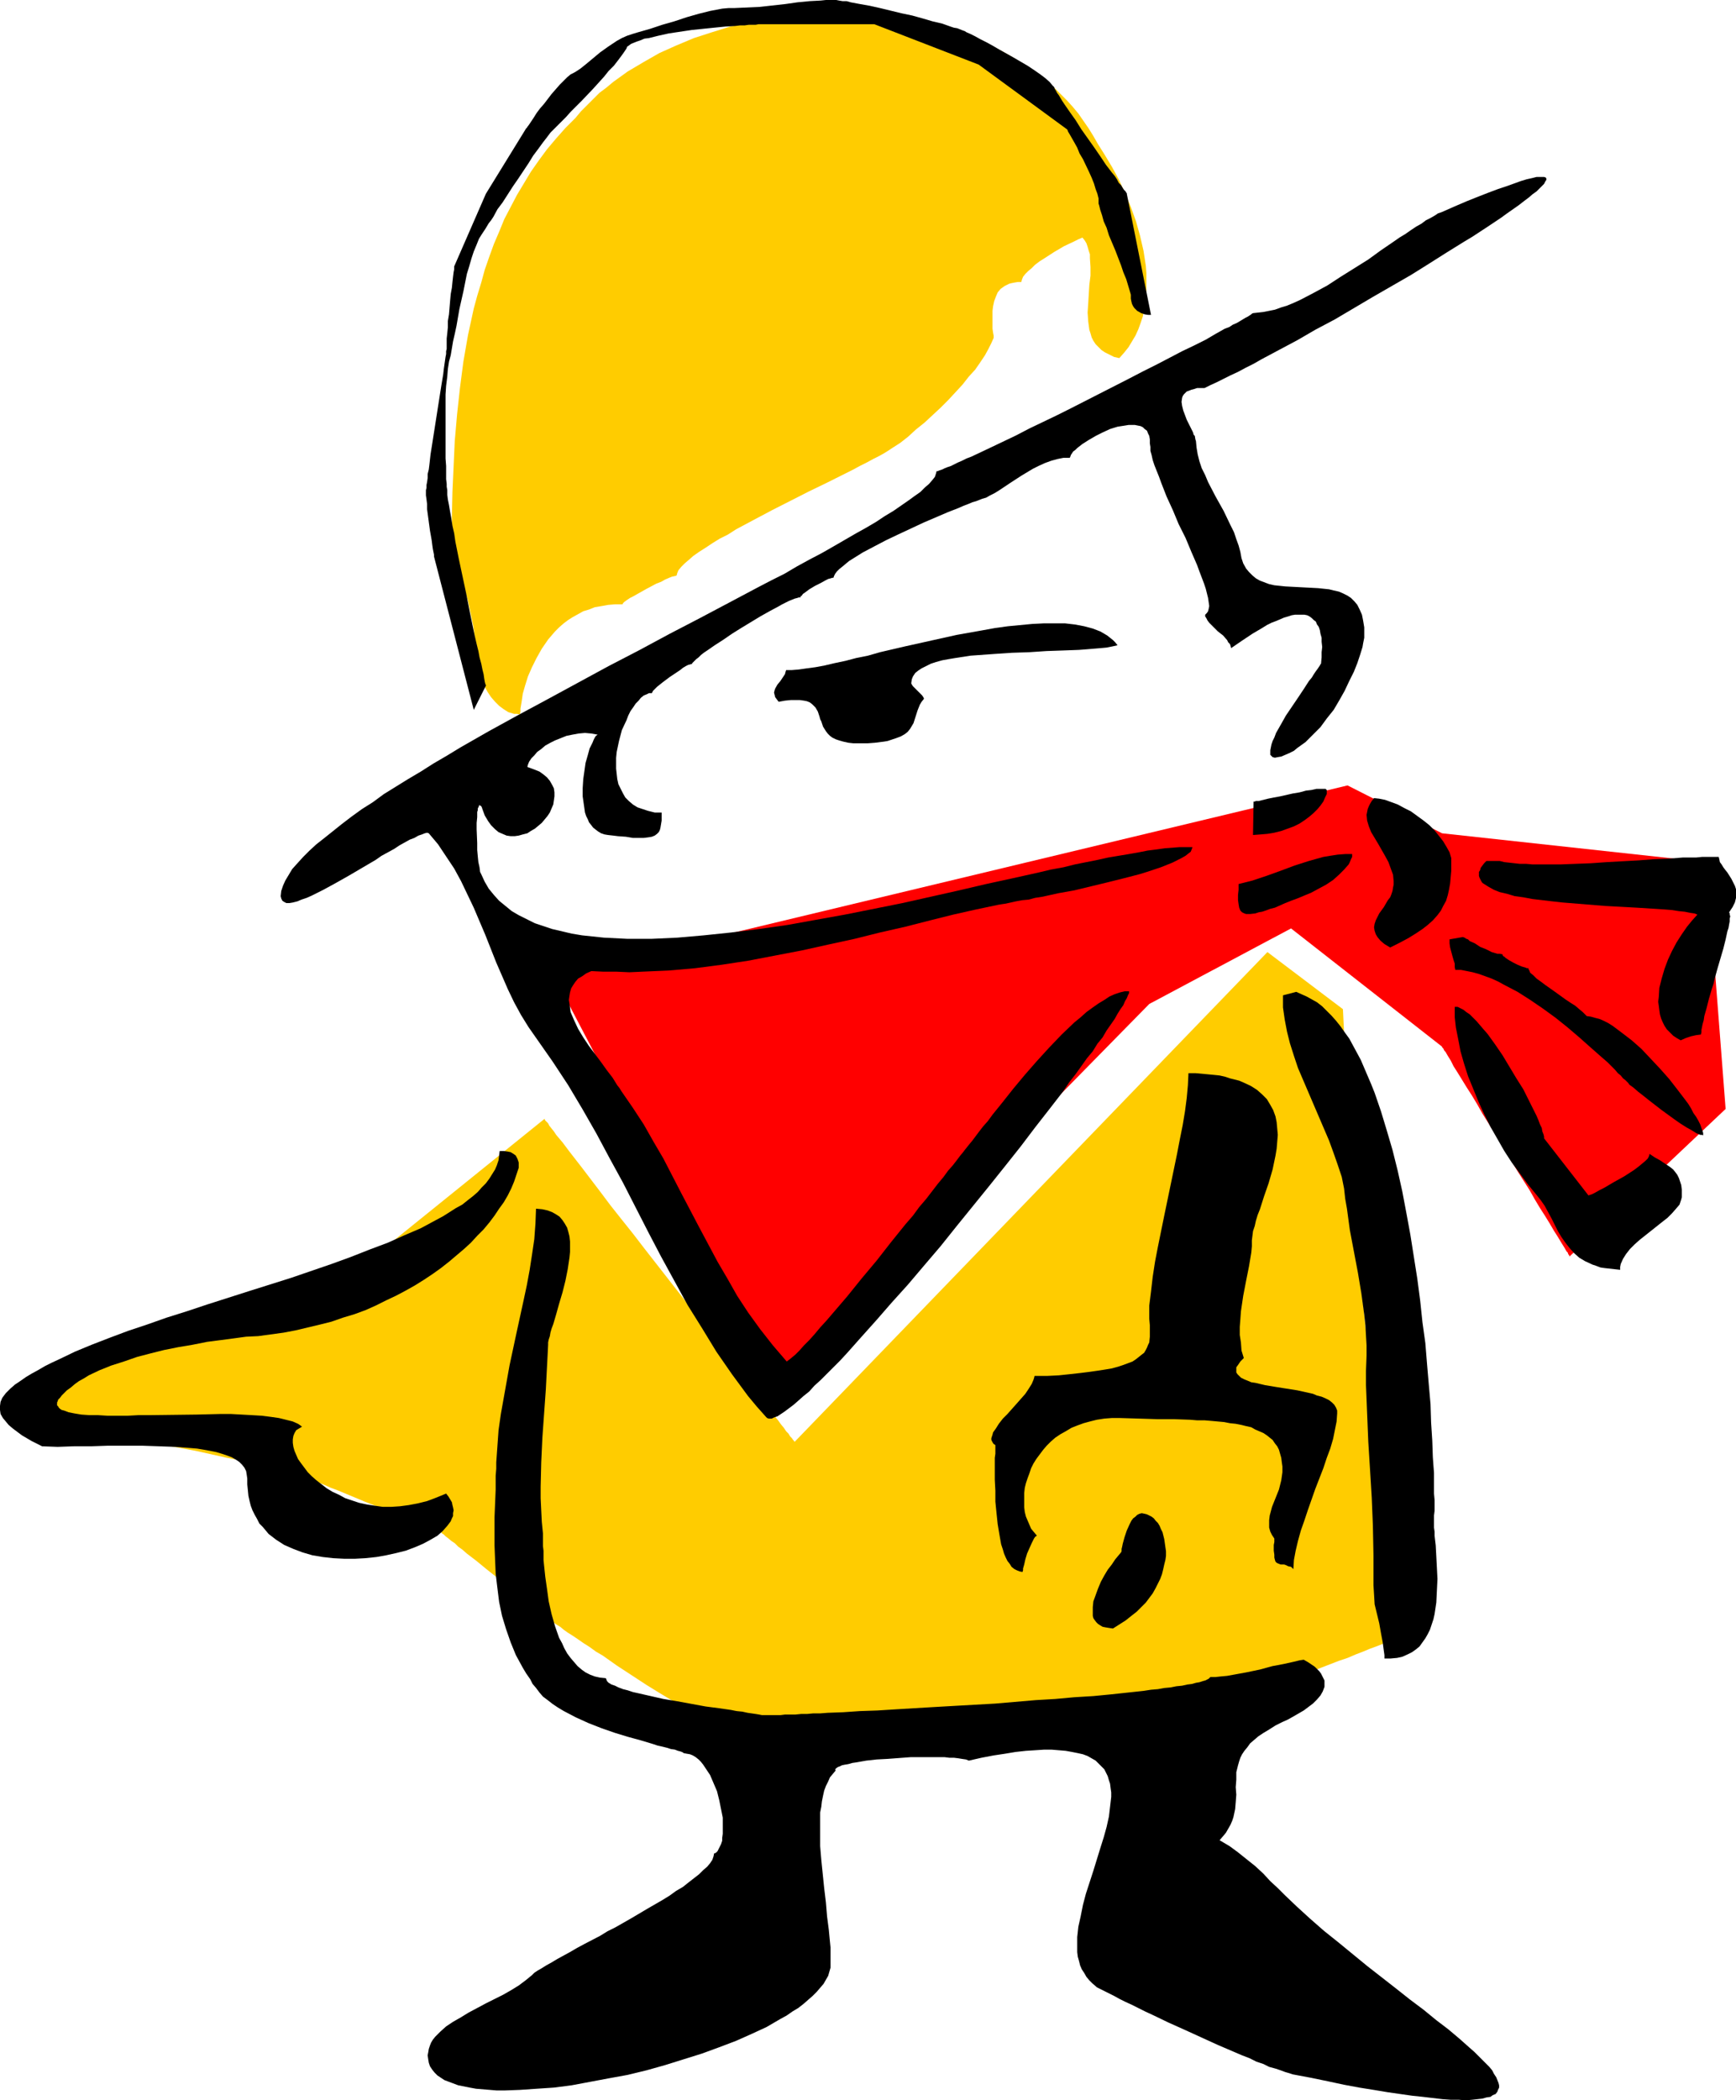
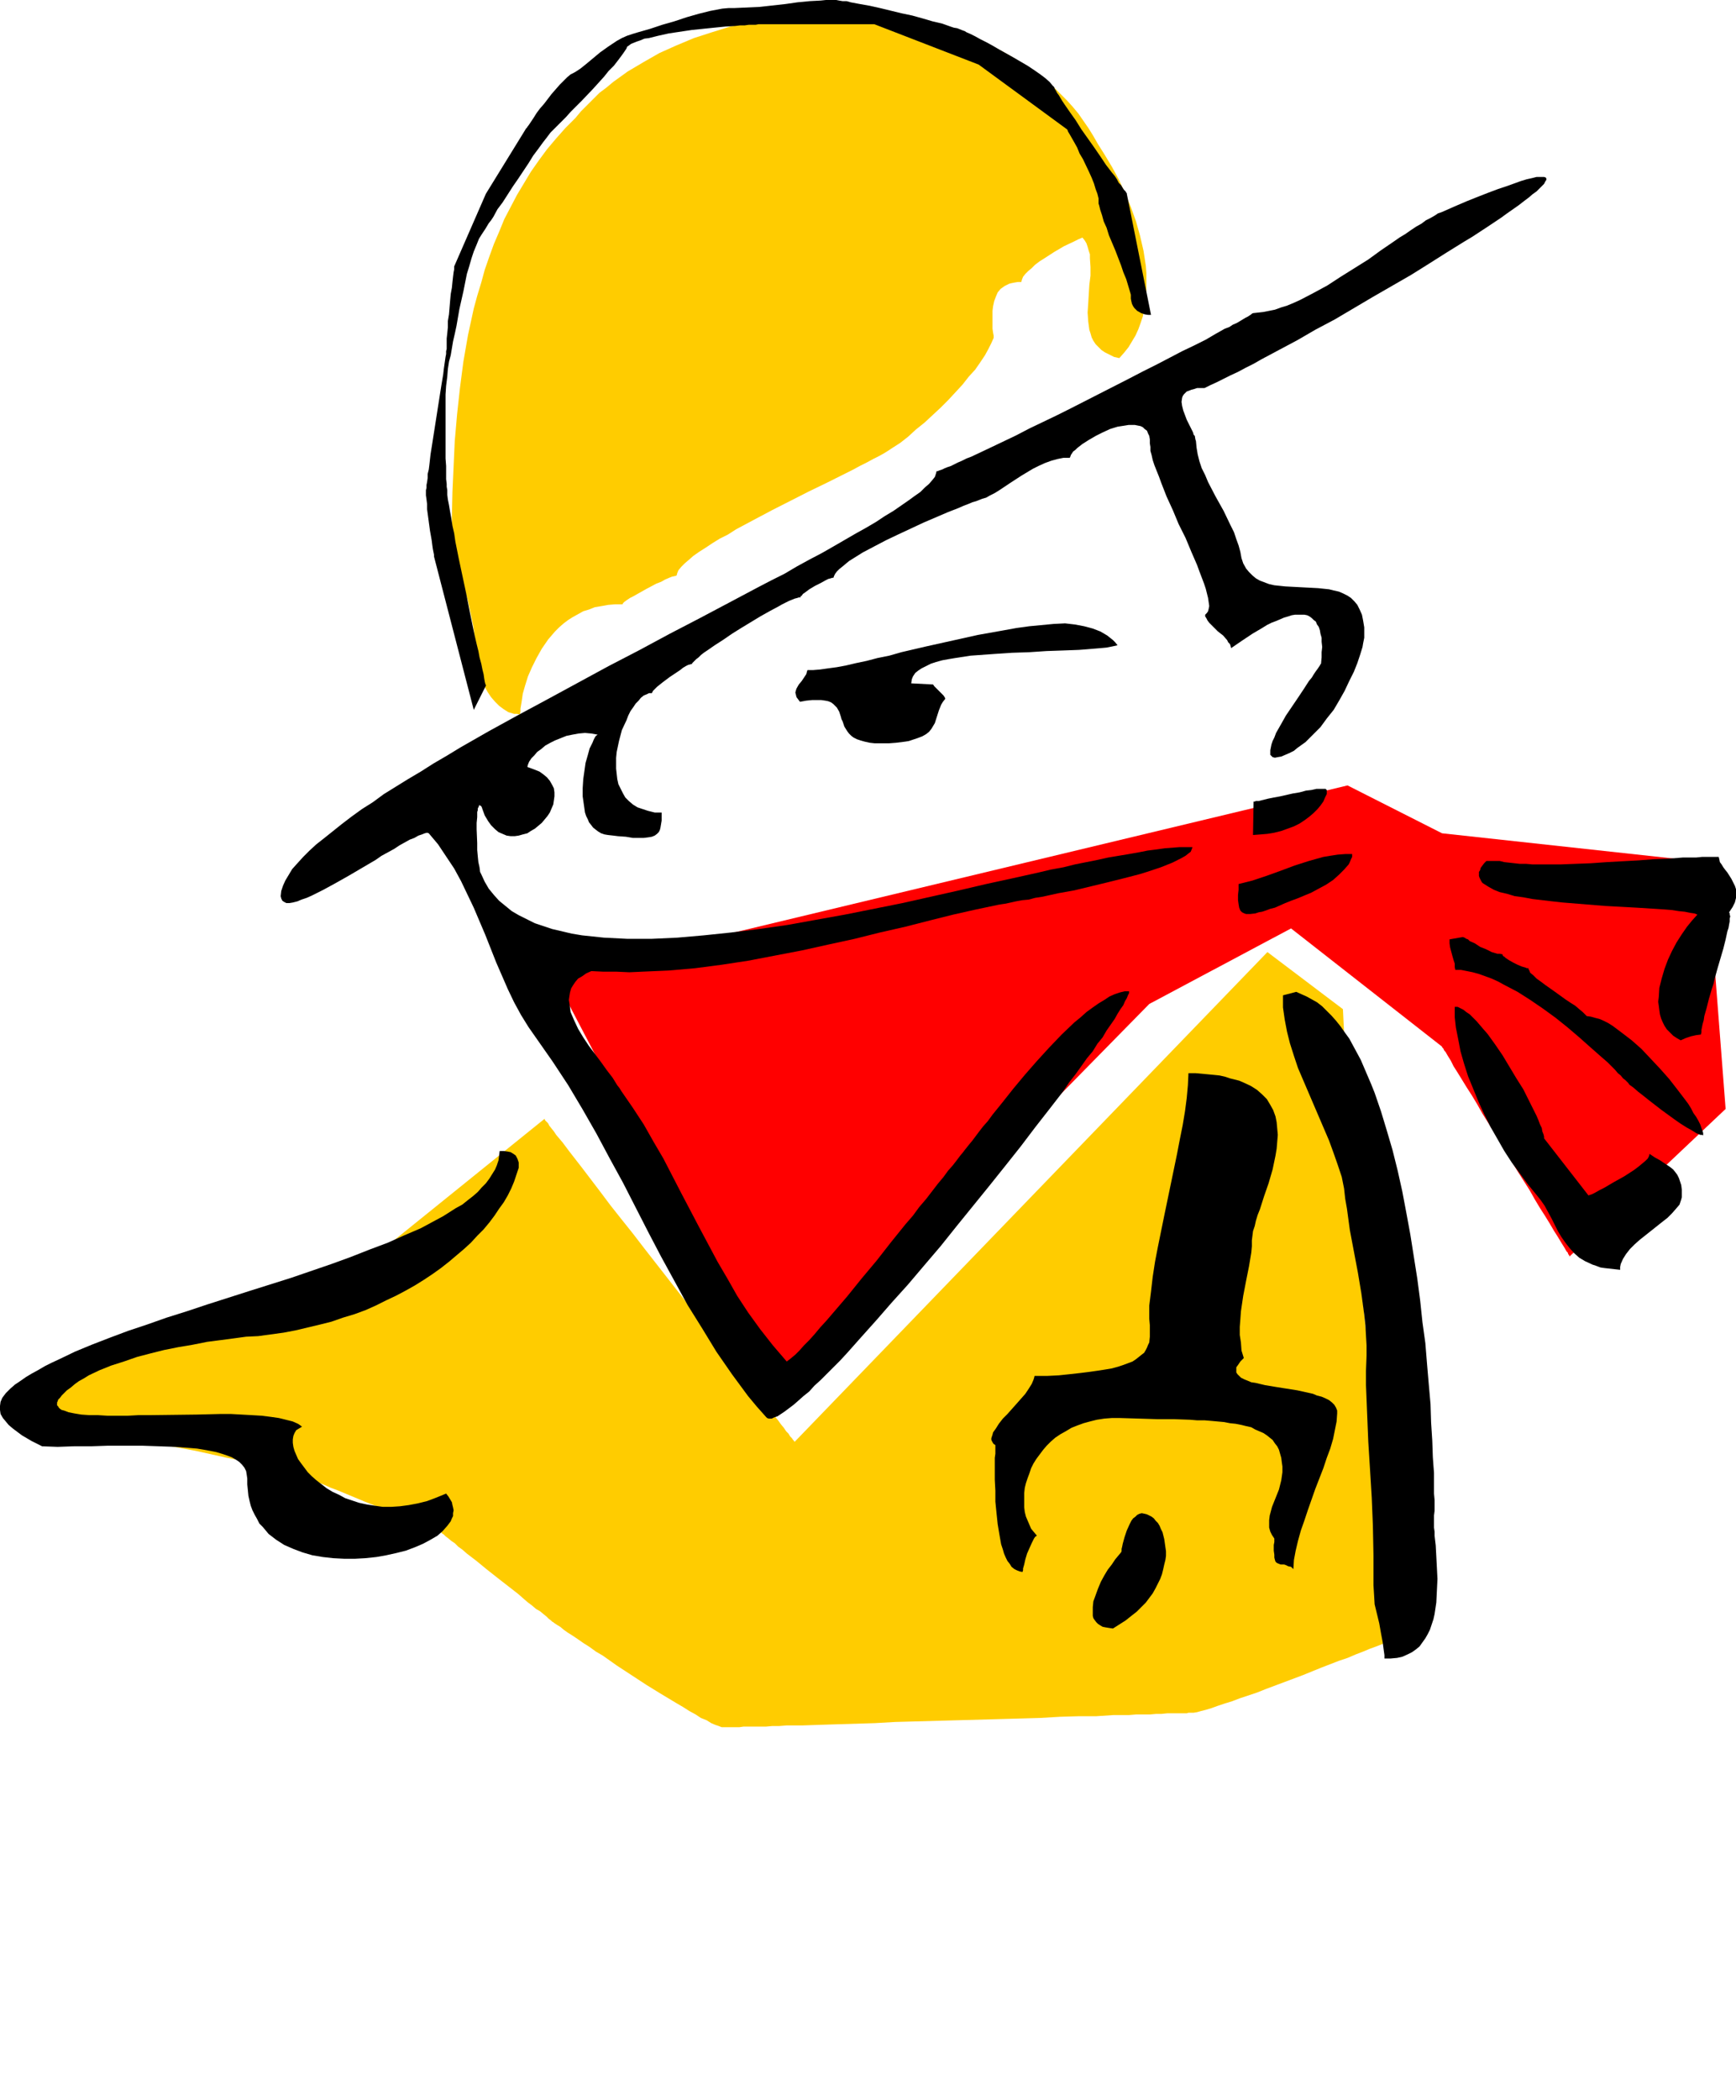
<svg xmlns="http://www.w3.org/2000/svg" xmlns:ns1="http://sodipodi.sourceforge.net/DTD/sodipodi-0.dtd" xmlns:ns2="http://www.inkscape.org/namespaces/inkscape" version="1.0" width="128.759mm" height="155.711mm" id="svg17" ns1:docname="Bandit 01.wmf">
  <ns1:namedview id="namedview17" pagecolor="#ffffff" bordercolor="#000000" borderopacity="0.25" ns2:showpageshadow="2" ns2:pageopacity="0.0" ns2:pagecheckerboard="0" ns2:deskcolor="#d1d1d1" ns2:document-units="mm" />
  <defs id="defs1">
    <pattern id="WMFhbasepattern" patternUnits="userSpaceOnUse" width="6" height="6" x="0" y="0" />
  </defs>
  <path style="fill:#ffcc00;fill-opacity:1;fill-rule:evenodd;stroke:none" d="m 152.683,313.487 -61.073,49.285 -78.038,19.876 v 0.162 0.162 l -0.162,0.485 -0.162,0.808 -0.323,0.97 -0.162,1.293 -0.323,1.293 -0.323,2.909 -0.323,2.909 v 1.454 l 0.162,1.131 0.162,0.97 0.323,0.808 0.162,0.323 0.323,0.162 0.323,0.162 h 0.323 0.323 l 0.162,0.162 h 0.969 l 1.131,0.162 1.454,0.323 1.777,0.323 1.939,0.323 2.1,0.323 2.424,0.485 2.424,0.485 2.747,0.646 2.747,0.485 2.908,0.646 5.978,1.131 6.14,1.293 6.14,1.131 2.908,0.646 2.908,0.646 2.908,0.646 2.585,0.485 2.424,0.485 2.424,0.485 2.262,0.485 1.939,0.323 1.616,0.485 1.454,0.323 1.293,0.162 0.808,0.162 0.323,0.162 h 0.162 0.162 v 0 h 0.162 l 0.323,0.162 0.646,0.323 0.646,0.323 0.969,0.323 1.293,0.485 1.131,0.485 1.454,0.646 1.616,0.646 1.616,0.646 1.777,0.808 1.777,0.646 3.878,1.616 3.878,1.616 4.039,1.616 3.716,1.616 1.939,0.646 1.616,0.808 1.777,0.646 1.454,0.485 1.454,0.646 1.293,0.646 1.131,0.323 0.969,0.323 0.808,0.323 0.646,0.323 0.323,0.162 h 0.162 v 0 l 0.323,0.323 0.485,0.323 0.485,0.485 0.646,0.485 0.969,0.808 0.969,0.646 0.969,0.97 1.131,0.808 1.293,1.131 2.747,2.101 2.747,2.262 3.07,2.424 5.816,4.525 2.585,2.262 1.293,0.97 1.131,0.97 1.131,0.646 0.969,0.808 0.808,0.646 0.646,0.646 0.646,0.485 0.323,0.323 0.323,0.162 0.162,0.162 v 0 l 0.485,0.323 0.485,0.323 0.808,0.485 0.969,0.808 1.131,0.808 1.293,0.808 1.454,0.97 1.616,1.131 1.777,1.131 1.777,1.293 1.939,1.131 3.878,2.747 4.201,2.747 4.201,2.747 4.201,2.585 4.039,2.424 1.939,1.131 1.777,1.131 1.777,0.97 1.454,0.97 1.616,0.646 1.293,0.808 1.131,0.485 0.969,0.323 0.808,0.323 h 0.646 2.262 0.969 1.131 l 1.131,-0.162 h 1.454 1.454 1.616 1.777 l 1.777,-0.162 h 1.939 l 2.1,-0.162 h 2.1 2.262 l 4.686,-0.162 5.009,-0.162 5.332,-0.162 5.332,-0.162 5.655,-0.323 5.816,-0.162 11.795,-0.323 11.633,-0.323 5.816,-0.162 5.655,-0.162 5.493,-0.323 5.332,-0.162 h 4.847 l 4.847,-0.323 h 2.262 2.1 l 1.939,-0.162 h 1.939 1.939 l 1.777,-0.162 h 1.454 l 1.616,-0.162 h 1.293 1.293 1.131 1.777 l 0.485,-0.162 h 0.969 0.485 l 0.969,-0.162 1.131,-0.323 1.293,-0.323 1.616,-0.485 1.777,-0.646 1.939,-0.646 2.1,-0.646 2.1,-0.808 2.424,-0.808 2.424,-0.808 2.424,-0.97 5.17,-1.939 5.17,-1.939 5.17,-2.101 5.009,-1.939 2.424,-0.808 2.262,-0.97 2.1,-0.808 1.939,-0.808 1.777,-0.646 1.616,-0.646 1.454,-0.646 1.131,-0.485 0.969,-0.323 0.808,-0.323 0.323,-0.162 0.323,-0.162 v 0 l -0.162,-0.323 v -0.323 -0.646 l -0.162,-0.646 v -0.97 l -0.162,-0.97 -0.162,-1.293 -0.162,-1.131 -0.162,-1.454 -0.162,-1.616 -0.162,-1.616 -0.162,-1.778 -0.323,-1.939 -0.162,-1.939 -0.162,-1.939 -0.485,-4.363 -0.646,-4.848 -0.485,-4.848 -0.485,-5.171 -0.646,-5.332 -0.646,-5.494 -1.131,-11.15 -1.293,-11.311 -0.646,-5.494 -0.485,-5.332 -0.646,-5.171 -0.485,-4.848 -0.646,-4.848 -0.485,-4.363 -0.162,-2.101 -0.162,-1.939 -0.323,-1.939 -0.162,-1.778 -0.162,-1.616 -0.162,-1.454 -0.162,-1.454 -0.162,-1.293 -0.162,-1.293 v -0.97 l -0.162,-0.808 -0.162,-0.808 v -0.485 -0.485 -0.323 0 L 376.457,282.784 355.291,266.787 222.804,403.978 h -0.162 v -0.162 l -0.323,-0.323 -0.323,-0.485 -0.485,-0.485 -0.485,-0.808 -0.646,-0.646 -0.646,-0.97 -0.808,-0.97 -0.808,-1.131 -0.969,-1.131 -0.969,-1.293 -1.131,-1.293 -0.969,-1.454 -1.293,-1.616 -1.131,-1.454 -2.747,-3.393 -2.747,-3.555 -2.908,-3.717 -3.07,-4.04 -3.07,-4.04 -3.231,-4.201 -13.249,-16.967 -3.231,-4.201 -3.231,-4.04 -3.07,-3.878 -2.908,-3.878 -2.585,-3.393 -2.585,-3.393 -1.131,-1.454 -1.131,-1.454 -1.131,-1.454 -1.939,-2.585 -1.777,-2.101 -0.646,-0.97 -0.646,-0.808 -0.646,-0.808 -0.323,-0.646 -0.485,-0.485 -0.323,-0.323 -0.162,-0.323 z" id="path1" />
  <path style="fill:#ff0000;fill-opacity:1;fill-rule:evenodd;stroke:none" d="m 155.268,273.412 60.75,116.022 106.151,-108.104 39.746,-21.168 42.331,33.126 v 0.162 l 0.162,0.162 0.162,0.162 0.162,0.323 0.162,0.323 0.323,0.323 0.646,1.131 0.808,1.293 0.808,1.616 1.131,1.778 1.293,2.101 1.293,2.101 1.454,2.262 1.454,2.424 1.454,2.585 3.231,5.171 3.393,5.656 3.231,5.333 3.393,5.333 1.454,2.585 1.454,2.424 1.454,2.262 1.293,2.101 1.131,1.939 1.131,1.778 0.969,1.616 0.808,1.293 0.646,1.131 0.323,0.323 0.162,0.485 0.162,0.162 0.162,0.323 v 0 0.162 l 43.785,-41.367 -5.332,-69.161 -74.16,-8.08 -26.497,-13.412 z" id="path2" />
  <path style="fill:#ffcc00;fill-opacity:1;fill-rule:evenodd;stroke:none" d="m 161.246,33.126 -2.747,2.747 -2.585,2.909 -2.585,3.07 -2.262,3.07 -2.262,3.232 -1.939,3.232 -1.939,3.232 -1.777,3.393 -1.777,3.393 -1.454,3.555 -1.454,3.393 -1.293,3.555 -1.293,3.717 -0.969,3.555 -1.131,3.717 -0.969,3.555 -1.616,7.433 -1.293,7.433 -0.969,7.433 -0.808,7.433 -0.646,7.433 -0.323,7.11 -0.323,7.11 -0.162,6.948 v 2.424 l 0.162,2.424 0.323,2.424 0.323,2.424 1.131,4.686 1.293,4.686 1.293,4.525 0.969,4.686 0.485,2.262 0.323,2.262 0.162,2.262 v 2.262 0.808 l 0.162,0.97 0.162,1.293 0.323,1.293 0.323,1.454 0.485,1.454 0.646,1.616 0.646,1.454 0.808,1.454 0.969,1.454 1.131,1.293 1.131,1.131 1.293,0.97 1.293,0.808 1.616,0.485 h 0.808 l 0.808,0.162 0.162,-0.808 v -0.808 l 0.162,-0.97 0.162,-0.97 0.323,-2.262 0.646,-2.262 0.808,-2.585 1.131,-2.585 1.293,-2.585 1.454,-2.585 1.777,-2.585 1.939,-2.262 1.131,-1.131 1.293,-1.131 1.293,-0.97 1.293,-0.808 1.454,-0.808 1.454,-0.808 1.616,-0.485 1.616,-0.646 1.939,-0.323 1.777,-0.323 1.939,-0.162 h 2.1 l 0.162,-0.323 0.323,-0.323 0.646,-0.485 0.969,-0.646 0.969,-0.485 1.131,-0.646 2.585,-1.454 2.747,-1.454 1.293,-0.485 1.131,-0.646 1.131,-0.485 0.808,-0.323 0.808,-0.162 0.485,-0.162 0.162,-0.646 0.323,-0.808 0.808,-0.97 0.969,-0.97 1.131,-0.97 1.293,-1.131 1.616,-1.131 1.777,-1.131 1.939,-1.293 2.1,-1.293 2.262,-1.131 2.262,-1.454 4.847,-2.585 5.17,-2.747 10.502,-5.333 5.009,-2.424 2.585,-1.293 2.262,-1.131 2.262,-1.131 2.1,-1.131 1.939,-0.97 1.777,-0.97 1.616,-0.808 1.454,-0.808 1.293,-0.808 0.969,-0.646 2.262,-1.454 2.262,-1.778 2.1,-1.939 2.424,-1.939 4.524,-4.201 2.1,-2.101 2.1,-2.262 1.939,-2.101 1.777,-2.262 1.777,-1.939 1.454,-2.101 1.293,-1.939 0.969,-1.778 0.808,-1.616 0.646,-1.454 v -0.646 l -0.162,-0.808 -0.162,-1.131 V 90.976 89.683 88.552 87.098 l 0.162,-1.293 0.323,-1.454 0.485,-1.293 0.485,-1.131 0.808,-0.97 1.131,-0.808 1.293,-0.646 0.646,-0.162 0.808,-0.162 0.969,-0.162 h 0.969 l 0.162,-0.646 0.323,-0.808 0.646,-0.808 0.808,-0.808 0.969,-0.808 0.969,-0.97 1.293,-0.97 1.293,-0.808 2.747,-1.778 2.747,-1.616 2.747,-1.293 1.293,-0.646 1.131,-0.485 0.646,0.808 0.485,0.808 0.323,0.97 0.323,1.131 0.323,0.97 v 1.131 l 0.162,2.424 v 2.424 l -0.323,2.585 -0.323,5.333 -0.162,2.424 0.162,2.424 0.323,2.424 0.323,0.97 0.323,1.131 0.485,0.97 0.646,0.97 0.808,0.808 0.808,0.808 0.969,0.646 1.293,0.646 1.293,0.646 1.454,0.323 1.293,-1.454 1.293,-1.616 0.969,-1.616 0.969,-1.616 0.808,-1.778 0.646,-1.778 0.646,-1.939 0.323,-1.939 0.323,-1.939 0.323,-2.101 V 80.634 78.695 76.594 l -0.162,-2.101 -0.646,-4.201 -0.969,-4.201 -1.131,-4.04 -1.454,-4.04 -1.616,-3.878 -1.777,-3.878 -1.939,-3.555 -1.939,-3.232 -1.939,-3.07 -1.293,-2.262 -1.293,-2.101 -1.454,-2.101 -1.454,-2.101 -1.616,-1.939 -1.616,-1.778 -3.555,-3.555 -1.939,-1.616 -4.039,-3.232 -1.939,-1.293 -2.262,-1.454 -2.1,-1.293 -2.262,-1.293 -2.262,-1.131 -4.847,-2.101 -4.847,-1.939 -5.009,-1.454 -5.17,-1.454 -5.332,-0.97 -5.332,-0.808 -5.493,-0.485 -5.332,-0.323 h -5.655 l -5.332,0.323 -5.655,0.485 -5.332,0.808 -5.332,0.97 -5.332,1.131 -5.17,1.616 -5.009,1.616 -5.009,2.101 -4.686,2.101 -4.524,2.585 -4.362,2.585 -4.039,2.909 -1.939,1.616 -1.939,1.454 -1.777,1.778 -1.616,1.616 -1.777,1.778 z" id="path3" />
  <path style="fill:#000000;fill-opacity:1;fill-rule:evenodd;stroke:none" d="m 404.085,59.466 -0.969,0.323 -0.969,0.646 -1.131,0.646 -1.293,0.646 -1.293,0.97 -1.454,0.808 -1.454,0.97 -1.616,1.131 -1.616,0.97 -1.616,1.131 -3.555,2.424 -3.555,2.585 -3.878,2.424 -3.878,2.424 -3.716,2.424 -3.878,2.101 -3.716,1.939 -1.777,0.808 -1.939,0.808 -1.616,0.485 -1.777,0.646 -1.616,0.323 -1.616,0.323 -1.454,0.162 -1.454,0.162 v 0 l -0.323,0.162 -0.162,0.162 -0.485,0.323 -0.485,0.323 -0.646,0.323 -0.808,0.485 -0.808,0.485 -0.808,0.485 -1.131,0.485 -0.969,0.646 -1.293,0.485 -2.585,1.454 -2.747,1.616 -3.231,1.616 -3.393,1.616 -3.393,1.777 -3.716,1.939 -3.878,1.939 -4.039,2.101 -7.917,4.04 -8.24,4.201 -3.878,1.939 -4.039,1.939 -3.716,1.778 -3.716,1.939 -3.393,1.616 -3.393,1.616 -3.07,1.454 -2.747,1.293 -1.293,0.485 -1.293,0.646 -1.131,0.485 -0.969,0.485 -0.969,0.485 -0.969,0.323 -0.808,0.323 -0.646,0.323 -0.485,0.162 -0.485,0.162 -0.323,0.162 h -0.323 l -0.162,0.646 -0.323,0.97 -0.646,0.808 -0.969,1.131 -1.131,0.97 -1.293,1.293 -1.616,1.131 -1.777,1.293 -2.1,1.454 -2.1,1.454 -2.424,1.454 -2.424,1.616 -2.747,1.616 -2.908,1.616 -3.07,1.778 -3.07,1.778 -3.393,1.939 -3.393,1.778 -3.555,1.939 -3.555,2.101 -3.878,1.939 -3.716,1.939 -7.917,4.201 -8.24,4.363 -8.402,4.363 -8.402,4.525 -8.725,4.525 -16.965,9.211 -8.402,4.525 -8.24,4.525 -7.917,4.525 -3.716,2.262 -3.878,2.262 -3.555,2.262 -3.555,2.101 -3.393,2.101 -3.393,2.101 -3.07,2.262 -3.07,1.939 -2.908,2.101 -2.747,2.101 -2.424,1.939 -2.424,1.939 -2.262,1.778 -1.939,1.778 -1.777,1.778 -1.616,1.778 -1.454,1.616 -0.969,1.616 -0.969,1.616 -0.646,1.454 -0.485,1.454 -0.162,1.454 0.162,0.646 0.323,0.646 0.485,0.323 0.646,0.323 h 0.808 l 0.969,-0.162 1.293,-0.323 1.131,-0.485 1.454,-0.485 1.454,-0.646 1.616,-0.808 1.616,-0.808 3.555,-1.939 3.716,-2.101 7.432,-4.363 1.616,-1.131 1.777,-0.97 1.777,-0.97 1.454,-0.97 1.454,-0.808 1.454,-0.808 1.293,-0.485 1.131,-0.646 0.969,-0.323 0.808,-0.323 0.646,-0.162 0.485,0.162 2.585,3.07 2.262,3.393 2.262,3.393 1.939,3.555 1.777,3.717 1.777,3.717 3.231,7.595 3.07,7.756 1.616,3.717 1.616,3.717 1.777,3.717 1.939,3.555 2.1,3.393 2.262,3.232 4.524,6.464 4.362,6.625 4.039,6.787 3.878,6.787 3.716,6.948 3.716,6.787 7.109,13.897 3.555,6.787 3.716,6.787 3.716,6.787 4.039,6.464 4.039,6.625 4.362,6.302 2.262,3.07 2.262,3.07 2.424,2.909 2.585,2.909 0.323,0.323 0.485,0.162 h 0.808 l 0.646,-0.323 0.969,-0.323 0.969,-0.646 0.969,-0.646 1.293,-0.97 1.293,-0.97 1.293,-1.131 1.454,-1.293 1.616,-1.293 1.454,-1.616 1.777,-1.616 1.777,-1.778 1.777,-1.778 1.939,-1.939 1.939,-2.101 3.878,-4.363 4.201,-4.686 4.362,-5.009 4.524,-5.009 4.524,-5.333 4.686,-5.494 4.524,-5.656 9.048,-11.15 4.524,-5.656 4.362,-5.494 4.039,-5.332 4.039,-5.171 3.878,-5.009 1.616,-2.424 1.777,-2.262 1.616,-2.262 1.616,-2.262 1.616,-1.939 1.293,-2.101 1.454,-1.778 1.131,-1.939 1.131,-1.616 1.131,-1.616 0.808,-1.454 0.808,-1.293 0.808,-1.131 0.485,-1.131 0.485,-0.808 0.323,-0.808 0.323,-0.646 v -0.485 h -1.293 l -1.293,0.323 -1.454,0.485 -1.454,0.646 -1.454,0.97 -1.616,0.97 -1.616,1.131 -1.777,1.293 -1.616,1.454 -1.777,1.454 -3.555,3.393 -3.555,3.717 -3.393,3.717 -3.393,3.878 -3.231,3.878 -3.07,3.878 -2.747,3.393 -1.293,1.778 -1.293,1.454 -1.131,1.454 -0.969,1.293 -0.969,1.293 -0.808,0.97 -0.646,0.808 -0.646,0.808 -0.485,0.646 -0.808,0.97 -0.969,1.293 -1.131,1.454 -1.293,1.454 -1.293,1.778 -1.616,1.939 -1.616,2.101 -1.616,2.101 -1.939,2.262 -1.777,2.424 -2.1,2.424 -4.039,5.009 -4.039,5.171 -4.201,5.009 -4.039,5.009 -1.939,2.262 -1.939,2.262 -1.939,2.262 -1.777,1.939 -1.616,1.939 -1.454,1.616 -1.454,1.454 -1.293,1.454 -1.131,1.131 -0.969,0.808 -0.808,0.646 -0.646,0.485 -1.939,-2.262 -1.939,-2.262 -3.555,-4.525 -3.393,-4.686 -3.07,-4.686 -2.747,-4.848 -2.747,-4.686 -5.17,-9.695 -5.009,-9.534 -5.009,-9.695 -2.747,-4.686 -2.747,-4.848 -3.07,-4.686 -3.231,-4.686 -0.485,-0.808 -0.646,-0.808 -1.293,-2.101 -1.616,-2.101 -1.616,-2.262 -3.393,-4.525 -1.616,-2.424 -1.454,-2.424 -1.131,-2.424 -0.485,-1.131 -0.485,-1.131 -0.162,-1.293 -0.162,-1.131 -0.162,-0.97 0.162,-1.131 0.162,-0.97 0.323,-1.131 0.485,-0.808 0.646,-0.97 0.808,-0.97 1.131,-0.646 1.131,-0.808 1.454,-0.646 3.393,0.162 h 3.716 l 3.555,0.162 3.555,-0.162 7.432,-0.323 7.432,-0.646 7.432,-0.97 7.432,-1.131 7.594,-1.454 7.594,-1.454 7.271,-1.616 7.432,-1.616 7.109,-1.778 7.109,-1.616 6.947,-1.778 6.463,-1.616 6.463,-1.454 3.07,-0.646 3.07,-0.646 0.969,-0.162 1.131,-0.162 1.454,-0.323 1.454,-0.323 1.777,-0.323 1.777,-0.162 1.777,-0.485 2.1,-0.323 4.362,-0.97 4.524,-0.808 9.371,-2.262 4.524,-1.131 4.362,-1.131 2.1,-0.646 1.939,-0.646 1.939,-0.646 1.616,-0.646 1.616,-0.646 1.293,-0.646 1.293,-0.646 1.131,-0.646 0.808,-0.646 0.646,-0.485 0.323,-0.808 0.162,-0.485 h -1.616 -1.939 l -2.1,0.162 -2.1,0.162 -2.262,0.323 -2.585,0.323 -2.424,0.485 -2.747,0.485 -2.908,0.485 -2.908,0.485 -2.908,0.646 -3.231,0.646 -3.231,0.646 -3.231,0.808 -3.555,0.646 -3.393,0.808 -7.271,1.616 -7.432,1.616 -7.594,1.778 -7.917,1.778 -7.917,1.778 -16.157,3.232 -8.078,1.454 -8.078,1.454 -7.917,1.131 -7.755,0.97 -7.755,0.808 -7.432,0.646 -3.555,0.162 -3.555,0.162 h -6.947 l -3.231,-0.162 -3.231,-0.162 -3.07,-0.323 -3.07,-0.323 -2.908,-0.485 -2.747,-0.646 -2.747,-0.646 -2.424,-0.808 -2.424,-0.808 -2.262,-1.131 -2.262,-1.131 -1.939,-1.131 -1.777,-1.454 -1.777,-1.454 -1.454,-1.616 -1.454,-1.778 -1.131,-1.939 -0.969,-2.101 -0.162,-0.323 -0.162,-0.323 -0.162,-1.293 -0.323,-1.454 -0.162,-1.616 -0.162,-1.778 v -1.939 l -0.162,-3.878 v -1.778 l 0.162,-1.616 v -1.454 l 0.162,-0.485 v -0.485 l 0.162,-0.323 0.162,-0.323 v -0.162 l 0.162,-0.162 0.162,0.162 0.323,0.162 0.162,0.323 0.162,0.485 0.646,1.778 0.969,1.616 0.808,1.131 1.131,1.131 0.969,0.808 1.131,0.485 1.131,0.485 1.131,0.162 h 1.131 l 1.131,-0.162 1.131,-0.323 1.293,-0.323 0.969,-0.646 1.131,-0.646 0.969,-0.808 0.969,-0.808 0.808,-0.97 0.808,-0.97 0.646,-0.97 0.485,-1.131 0.485,-1.131 0.162,-1.131 0.162,-1.131 v -1.131 l -0.162,-1.131 -0.485,-0.97 -0.646,-1.131 -0.808,-0.97 -0.969,-0.808 -1.131,-0.808 -1.616,-0.646 -1.777,-0.646 0.162,-0.646 0.323,-0.808 0.646,-0.97 0.808,-0.808 0.808,-0.97 1.131,-0.808 1.131,-0.97 1.454,-0.808 1.293,-0.646 1.616,-0.646 1.616,-0.646 1.616,-0.323 1.777,-0.323 1.777,-0.162 1.777,0.162 1.777,0.323 -0.485,0.323 -0.323,0.485 -0.323,0.646 -0.323,0.808 -0.808,1.616 -0.485,1.778 -0.646,2.262 -0.323,2.262 -0.323,2.262 -0.162,2.585 v 2.262 l 0.323,2.262 0.323,2.262 0.323,0.97 0.485,0.97 0.323,0.808 0.646,0.808 0.485,0.646 0.808,0.646 0.646,0.485 0.808,0.485 0.969,0.323 0.969,0.162 1.454,0.162 1.293,0.162 2.262,0.162 1.939,0.323 h 1.616 1.454 l 1.293,-0.162 0.969,-0.162 0.808,-0.323 0.646,-0.485 0.485,-0.485 0.323,-0.646 0.162,-0.646 0.162,-0.97 0.162,-0.97 v -1.131 -1.131 h -1.939 l -1.939,-0.485 -1.454,-0.485 -1.454,-0.485 -1.293,-0.808 -1.131,-0.97 -0.969,-0.97 -0.646,-1.131 -0.646,-1.293 -0.646,-1.293 -0.323,-1.454 -0.162,-1.454 -0.162,-1.454 v -1.616 -1.454 l 0.162,-1.616 0.646,-3.07 0.808,-3.07 1.293,-2.747 0.485,-1.293 0.646,-1.293 0.808,-1.131 0.646,-0.97 0.808,-0.808 0.646,-0.808 0.808,-0.646 0.808,-0.323 0.646,-0.323 h 0.808 l 0.162,-0.323 0.162,-0.323 0.485,-0.485 0.646,-0.646 0.808,-0.646 0.808,-0.646 1.939,-1.454 1.939,-1.293 0.969,-0.646 0.808,-0.646 0.808,-0.485 0.646,-0.323 0.646,-0.162 0.485,-0.162 v -0.162 l 0.323,-0.323 0.323,-0.323 0.485,-0.485 0.646,-0.485 0.646,-0.646 0.808,-0.646 0.969,-0.646 2.1,-1.454 2.262,-1.454 2.585,-1.778 2.585,-1.616 5.332,-3.232 2.585,-1.454 2.424,-1.293 1.131,-0.646 0.969,-0.485 0.969,-0.485 0.808,-0.323 0.808,-0.323 0.646,-0.162 0.485,-0.162 h 0.485 v -0.323 l 0.323,-0.162 0.323,-0.485 0.485,-0.323 1.293,-0.97 1.616,-0.97 1.616,-0.808 1.454,-0.808 0.646,-0.323 0.646,-0.162 0.485,-0.162 h 0.323 l 0.162,-0.485 0.323,-0.646 0.485,-0.646 0.646,-0.646 0.808,-0.646 0.969,-0.808 0.969,-0.808 1.293,-0.808 1.293,-0.808 1.293,-0.808 3.07,-1.616 3.393,-1.778 3.393,-1.616 7.271,-3.393 3.393,-1.454 3.393,-1.454 2.908,-1.131 1.454,-0.646 1.293,-0.485 1.131,-0.485 1.131,-0.323 0.808,-0.323 0.808,-0.323 1.131,-0.323 1.131,-0.646 1.293,-0.646 1.293,-0.808 1.454,-0.97 1.454,-0.97 3.231,-2.101 3.231,-1.939 1.616,-0.808 1.777,-0.808 1.777,-0.646 1.777,-0.485 1.616,-0.323 h 1.777 l 0.162,-0.323 0.162,-0.485 0.323,-0.485 0.323,-0.485 0.646,-0.485 0.485,-0.485 1.454,-1.131 1.777,-1.131 1.939,-1.131 1.939,-0.97 2.1,-0.97 2.1,-0.646 2.1,-0.323 0.969,-0.162 h 0.969 0.808 l 0.808,0.162 0.808,0.162 0.646,0.323 0.485,0.485 0.646,0.485 0.323,0.808 0.323,0.646 0.162,0.97 v 1.131 l 0.162,0.97 v 1.131 l 0.323,1.131 0.323,1.454 0.485,1.454 0.646,1.616 0.646,1.616 0.646,1.778 1.454,3.717 1.777,3.878 1.616,3.878 1.939,3.878 1.616,3.878 1.616,3.717 0.646,1.778 1.293,3.393 0.485,1.454 0.323,1.293 0.323,1.293 0.162,1.131 0.162,1.131 -0.162,0.808 -0.162,0.646 -0.323,0.485 -0.485,0.485 v 0.485 l 0.323,0.485 0.323,0.646 0.485,0.646 1.131,1.131 1.293,1.293 1.454,1.131 1.131,1.293 0.323,0.646 0.485,0.485 0.162,0.485 0.162,0.646 3.07,-2.101 2.908,-1.939 2.747,-1.616 1.293,-0.808 1.293,-0.646 1.293,-0.485 1.131,-0.485 1.131,-0.485 1.131,-0.323 0.969,-0.323 0.969,-0.162 h 0.969 0.808 0.808 l 0.808,0.162 0.646,0.323 0.646,0.485 0.485,0.485 0.646,0.485 0.323,0.808 0.485,0.646 0.323,0.97 0.162,0.97 0.323,1.131 v 1.131 l 0.162,1.454 -0.162,1.454 v 1.454 l -0.162,1.778 -0.162,0.162 -0.162,0.323 -0.323,0.485 -0.323,0.485 -0.485,0.646 -0.646,0.97 -0.485,0.808 -0.808,0.97 -1.454,2.262 -1.616,2.424 -3.393,5.009 -1.454,2.585 -1.293,2.262 -0.485,1.293 -0.485,0.97 -0.323,0.97 -0.162,0.808 -0.162,0.808 v 0.646 0.646 l 0.323,0.323 0.323,0.323 0.646,0.162 0.808,-0.162 0.969,-0.162 1.131,-0.485 1.131,-0.485 1.293,-0.646 0.969,-0.808 2.262,-1.616 2.1,-2.101 2.1,-2.101 1.777,-2.424 1.939,-2.424 1.616,-2.747 1.454,-2.585 1.293,-2.747 1.293,-2.585 0.969,-2.424 0.808,-2.424 0.646,-2.101 0.162,-0.97 0.323,-1.616 v -0.808 -2.101 l -0.323,-1.939 -0.323,-1.616 -0.646,-1.454 -0.646,-1.293 -0.808,-0.97 -0.969,-0.97 -0.969,-0.646 -1.293,-0.646 -1.131,-0.485 -1.454,-0.323 -1.293,-0.323 -3.07,-0.323 -3.07,-0.162 -3.07,-0.162 -3.07,-0.162 -3.07,-0.323 -1.454,-0.323 -1.293,-0.485 -1.293,-0.485 -1.131,-0.646 -0.969,-0.808 -0.969,-0.97 -0.808,-0.97 -0.808,-1.454 -0.485,-1.454 -0.323,-1.778 -0.485,-1.778 -0.646,-1.778 -0.646,-1.939 -0.969,-1.939 -1.939,-4.04 -2.262,-4.04 -2.1,-4.04 -0.808,-1.939 -0.969,-1.939 -0.646,-1.939 -0.485,-1.939 -0.323,-1.939 -0.162,-1.778 -0.162,-0.485 -0.162,-0.97 -0.323,-0.323 -0.162,-0.646 -0.485,-0.97 -1.293,-2.585 -0.485,-1.293 -0.485,-1.293 -0.323,-1.293 -0.162,-1.131 0.162,-1.131 0.162,-0.485 0.323,-0.485 0.323,-0.323 0.485,-0.485 0.485,-0.162 0.808,-0.323 0.646,-0.162 0.969,-0.323 h 0.969 1.131 l 1.616,-0.808 1.777,-0.808 1.939,-0.97 1.939,-0.97 2.1,-0.97 2.1,-1.131 2.262,-1.131 2.262,-1.293 4.847,-2.585 5.17,-2.747 5.009,-2.909 5.493,-2.909 10.664,-6.302 10.664,-6.14 5.17,-3.232 4.847,-3.07 4.686,-2.909 2.424,-1.454 4.201,-2.747 1.939,-1.293 1.939,-1.293 1.777,-1.293 1.616,-1.131 1.616,-1.131 1.454,-1.131 1.293,-0.97 1.131,-0.97 1.131,-0.808 0.808,-0.808 0.646,-0.646 0.646,-0.646 0.323,-0.646 0.323,-0.485 v -0.323 l -0.162,-0.323 -0.485,-0.162 h -0.485 -0.646 -0.969 l -1.293,0.323 -1.454,0.323 -1.616,0.485 -1.777,0.646 -2.262,0.808 -2.424,0.808 -2.585,0.97 -2.908,1.131 -3.231,1.293 -3.393,1.454 z" id="path4" />
-   <path style="fill:#000000;fill-opacity:1;fill-rule:evenodd;stroke:none" d="m 255.441,191.485 0.162,-1.131 0.323,-0.808 0.646,-0.97 0.808,-0.646 0.969,-0.646 1.293,-0.646 1.293,-0.646 1.454,-0.485 1.777,-0.485 1.777,-0.323 1.939,-0.323 2.1,-0.323 2.1,-0.323 2.262,-0.162 4.524,-0.323 4.847,-0.323 4.847,-0.162 4.847,-0.323 4.686,-0.162 4.362,-0.162 2.1,-0.162 1.939,-0.162 1.939,-0.162 1.777,-0.162 1.616,-0.323 1.454,-0.323 -0.646,-0.808 -0.646,-0.646 -0.808,-0.646 -0.808,-0.646 -1.939,-1.131 -2.1,-0.808 -2.424,-0.646 -2.585,-0.485 -2.747,-0.323 h -2.908 -3.07 l -3.231,0.162 -3.393,0.323 -3.393,0.323 -3.555,0.485 -3.555,0.646 -7.271,1.293 -7.271,1.616 -7.271,1.616 -6.947,1.616 -3.393,0.97 -3.231,0.646 -3.07,0.808 -3.07,0.646 -2.747,0.646 -2.585,0.485 -2.424,0.323 -2.262,0.323 -1.939,0.162 h -1.616 l -0.162,0.485 -0.162,0.646 -0.646,0.97 -0.646,0.97 -0.808,0.97 -0.646,1.131 -0.162,0.485 -0.162,0.646 0.162,0.646 0.162,0.646 0.485,0.646 0.485,0.646 1.777,-0.323 1.616,-0.162 h 1.454 1.131 l 1.131,0.162 0.808,0.162 0.808,0.323 0.646,0.485 0.485,0.485 0.485,0.485 0.646,1.131 0.485,1.454 0.162,0.646 0.323,0.646 0.485,1.454 0.808,1.293 0.485,0.646 0.646,0.646 0.646,0.485 0.969,0.485 0.969,0.323 1.131,0.323 1.454,0.323 1.454,0.162 h 1.777 2.1 l 2.1,-0.162 2.585,-0.323 0.969,-0.162 0.969,-0.323 1.454,-0.485 1.293,-0.485 1.131,-0.646 0.808,-0.646 0.646,-0.808 0.485,-0.808 0.485,-0.808 1.131,-3.555 0.646,-1.616 0.485,-0.808 0.646,-0.808 v -0.162 l -0.162,-0.323 -0.323,-0.485 -0.646,-0.646 -1.293,-1.293 -0.646,-0.646 -0.323,-0.485 z" id="path5" />
-   <path style="fill:#000000;fill-opacity:1;fill-rule:evenodd;stroke:none" d="m 153.653,376.83 v -0.646 l 0.162,-0.808 0.323,-0.97 0.162,-0.97 0.323,-1.131 0.485,-1.293 0.808,-2.747 0.808,-2.909 0.969,-3.232 0.808,-3.232 0.646,-3.232 0.485,-3.232 0.162,-1.616 V 349.36 347.906 l -0.162,-1.454 -0.323,-1.293 -0.323,-1.131 -0.646,-1.131 -0.646,-0.97 -0.808,-0.97 -0.969,-0.646 -1.131,-0.646 -1.293,-0.485 -1.454,-0.323 -1.777,-0.162 -0.162,4.201 -0.323,4.363 -0.646,4.363 -0.646,4.201 -0.808,4.363 -0.969,4.525 -1.939,8.888 -1.939,9.049 -1.616,9.049 -0.808,4.525 -0.646,4.525 -0.323,4.525 -0.323,4.525 v 1.778 l -0.162,1.939 v 3.878 l -0.323,7.756 v 7.918 l 0.162,4.04 0.162,3.878 0.485,4.04 0.485,3.878 0.808,3.878 1.131,3.717 1.293,3.717 1.454,3.555 0.969,1.778 0.969,1.778 0.969,1.616 1.131,1.616 0.646,1.293 0.969,1.131 0.969,1.293 0.969,1.131 1.293,0.97 1.454,1.131 1.454,0.97 1.616,0.97 3.393,1.778 3.555,1.616 3.716,1.454 3.716,1.293 3.716,1.131 3.555,0.97 1.616,0.485 1.616,0.485 1.454,0.485 1.454,0.323 1.293,0.323 0.969,0.323 1.131,0.162 0.808,0.323 0.646,0.162 0.485,0.162 0.323,0.162 0.162,0.162 0.808,0.162 0.969,0.162 0.808,0.323 0.808,0.485 0.808,0.646 0.646,0.646 0.646,0.808 0.646,0.97 1.293,1.939 0.969,2.262 0.969,2.262 0.646,2.585 0.485,2.424 0.485,2.424 v 2.424 2.101 l -0.162,1.131 v 0.808 l -0.323,0.97 -0.323,0.646 -0.323,0.646 -0.323,0.646 -0.485,0.485 -0.485,0.162 -0.162,0.808 -0.323,0.97 -0.646,0.97 -0.808,0.97 -1.131,0.97 -1.131,1.131 -1.454,1.131 -1.454,1.131 -1.616,1.293 -1.939,1.131 -1.777,1.293 -2.1,1.293 -4.201,2.424 -4.362,2.585 -4.524,2.585 -2.262,1.131 -2.1,1.293 -4.362,2.262 -2.1,1.131 -1.939,1.131 -1.777,0.97 -1.777,0.97 -1.616,0.97 -1.454,0.808 -1.293,0.808 -1.131,0.646 -0.969,0.646 -0.646,0.646 -1.777,1.454 -1.939,1.454 -2.1,1.293 -2.262,1.293 -4.847,2.424 -2.424,1.293 -2.424,1.293 -2.1,1.293 -2.262,1.293 -1.939,1.293 -1.616,1.454 -1.454,1.454 -0.646,0.808 -0.485,0.808 -0.323,0.808 -0.323,0.97 -0.162,0.97 -0.162,0.808 0.162,1.131 0.162,0.97 0.323,0.97 0.646,0.97 0.646,0.808 0.808,0.808 0.969,0.646 0.969,0.646 1.293,0.485 1.293,0.485 1.293,0.485 1.616,0.323 1.616,0.323 1.777,0.323 1.939,0.162 1.939,0.162 1.939,0.162 h 2.1 l 4.362,-0.162 4.686,-0.323 4.847,-0.323 5.009,-0.646 5.17,-0.97 5.17,-0.97 5.332,-0.97 5.332,-1.293 5.17,-1.454 5.17,-1.616 5.17,-1.616 4.847,-1.778 4.686,-1.778 4.362,-1.939 4.201,-1.939 1.939,-1.131 1.939,-1.131 1.777,-0.97 1.616,-1.131 1.616,-0.97 1.454,-1.131 1.293,-1.131 1.293,-1.131 1.131,-1.131 0.969,-1.131 0.969,-1.131 0.646,-1.131 0.646,-1.131 0.323,-1.131 0.323,-1.131 v -1.131 -2.909 -1.616 l -0.162,-1.616 -0.323,-3.393 -0.485,-3.717 -0.323,-3.878 -0.485,-4.04 -0.808,-7.918 -0.323,-3.878 v -3.878 -3.717 -1.778 l 0.323,-1.616 0.162,-1.454 0.323,-1.616 0.323,-1.454 0.485,-1.293 0.646,-1.293 0.485,-1.131 0.808,-0.97 0.808,-0.97 -0.162,-0.162 0.162,-0.323 0.162,-0.162 0.485,-0.323 0.485,-0.162 0.646,-0.323 0.808,-0.162 0.969,-0.162 1.131,-0.323 1.131,-0.162 2.747,-0.485 2.908,-0.323 3.07,-0.162 6.463,-0.485 h 3.393 3.07 3.07 l 1.293,0.162 h 1.293 l 1.293,0.162 0.969,0.162 1.131,0.162 0.808,0.323 3.555,-0.808 3.393,-0.646 3.231,-0.485 2.908,-0.485 2.908,-0.323 2.585,-0.162 2.424,-0.162 h 2.262 l 1.939,0.162 1.939,0.162 1.777,0.323 1.616,0.323 1.454,0.323 1.293,0.485 1.131,0.646 1.131,0.646 0.808,0.808 0.808,0.808 0.808,0.808 0.485,0.97 0.485,0.97 0.323,1.131 0.323,0.97 0.162,1.293 0.162,1.131 v 1.293 l -0.323,2.747 -0.323,2.747 -0.646,2.909 -0.808,2.909 -0.969,3.07 -1.939,6.302 -2.1,6.464 -0.808,3.07 -0.646,3.232 -0.646,2.909 -0.323,2.909 v 2.747 1.454 l 0.162,1.293 0.323,1.131 0.323,1.293 0.485,1.131 0.646,0.97 0.646,1.131 0.808,0.97 0.808,0.808 1.131,0.97 0.162,0.162 0.646,0.323 0.646,0.323 0.969,0.485 1.293,0.646 1.293,0.646 1.454,0.808 1.616,0.808 1.777,0.808 1.939,0.97 1.939,0.97 2.1,0.97 4.362,2.101 4.686,2.101 9.209,4.201 4.524,1.939 2.262,0.97 2.1,0.808 1.939,0.97 1.939,0.646 1.616,0.808 1.777,0.485 1.454,0.485 1.293,0.485 1.131,0.323 0.969,0.323 5.17,0.97 4.686,0.97 4.524,0.97 4.362,0.808 4.039,0.646 3.878,0.646 3.393,0.485 3.393,0.485 3.07,0.323 2.747,0.323 2.747,0.323 2.262,0.162 h 2.262 l 1.939,0.162 1.777,-0.162 1.454,-0.162 1.454,-0.162 1.131,-0.323 1.131,-0.162 0.646,-0.485 0.808,-0.323 0.485,-0.646 0.162,-0.485 0.323,-0.646 v -0.646 l -0.162,-0.646 -0.323,-0.808 -0.323,-0.808 -0.646,-0.97 -0.485,-0.97 -0.808,-0.97 -0.969,-0.97 -0.969,-0.97 -1.131,-1.131 -1.131,-1.131 -1.293,-1.131 -1.454,-1.293 -1.454,-1.293 -3.07,-2.585 -3.393,-2.585 -3.555,-2.909 -3.878,-2.909 -3.878,-3.07 -8.078,-6.302 -8.078,-6.625 -4.039,-3.232 -3.878,-3.393 -3.716,-3.393 -3.393,-3.232 -0.969,-0.97 -0.969,-0.97 -2.1,-1.939 -1.939,-2.101 -2.262,-2.101 -2.424,-1.939 -2.424,-1.939 -2.424,-1.778 -2.747,-1.616 0.969,-1.131 0.808,-0.97 0.646,-1.131 0.646,-1.131 0.485,-1.131 0.323,-0.97 0.485,-2.262 0.162,-1.939 0.162,-2.101 -0.162,-2.101 0.162,-2.101 v -2.101 l 0.485,-1.939 0.323,-1.131 0.323,-0.97 0.485,-0.97 0.646,-0.97 0.808,-0.97 0.808,-1.131 1.131,-0.97 1.131,-0.97 1.454,-0.97 1.616,-0.97 1.777,-1.131 1.939,-0.97 1.454,-0.646 1.454,-0.808 3.07,-1.778 1.293,-0.97 1.293,-0.97 1.131,-1.131 0.969,-1.131 0.646,-1.131 0.485,-1.293 v -1.131 -0.646 l -0.323,-0.646 -0.323,-0.646 -0.323,-0.646 -0.485,-0.646 -0.646,-0.646 -0.646,-0.646 -0.969,-0.646 -0.969,-0.646 -1.131,-0.646 -1.131,0.162 -1.293,0.323 -1.454,0.323 -1.454,0.323 -1.616,0.323 -1.777,0.323 -3.555,0.97 -3.878,0.808 -3.555,0.646 -1.777,0.323 -1.777,0.162 -1.454,0.162 h -1.454 l -0.162,0.162 -0.323,0.323 -0.323,0.162 -0.646,0.323 -0.646,0.162 -0.969,0.323 -0.969,0.162 -1.131,0.323 -1.293,0.162 -1.454,0.323 -1.616,0.162 -1.616,0.323 -1.777,0.162 -1.777,0.323 -1.939,0.162 -2.1,0.323 -4.524,0.485 -4.524,0.485 -5.009,0.485 -5.332,0.323 -5.332,0.485 -5.493,0.323 -11.31,0.97 -11.471,0.646 -5.655,0.323 -5.493,0.323 -5.332,0.323 -5.17,0.323 -4.847,0.162 -4.686,0.323 -4.362,0.162 -2.1,0.162 h -1.939 l -1.777,0.162 h -1.616 l -1.616,0.162 h -1.616 -1.293 l -1.293,0.162 h -1.131 -0.969 -0.808 -1.616 -0.646 l -0.808,-0.162 -0.969,-0.162 -1.131,-0.162 -1.131,-0.162 -1.454,-0.323 -1.616,-0.162 -1.616,-0.323 -3.393,-0.485 -3.716,-0.485 -7.917,-1.454 -3.878,-0.646 -3.555,-0.808 -3.555,-0.808 -1.454,-0.323 -1.454,-0.485 -1.293,-0.323 -1.293,-0.485 -0.969,-0.485 -0.969,-0.323 -0.808,-0.485 -0.485,-0.485 -0.162,-0.485 -0.162,-0.323 -1.616,-0.162 -1.454,-0.323 -1.293,-0.485 -1.293,-0.646 -1.131,-0.808 -1.131,-0.97 -0.969,-1.131 -0.969,-1.131 -0.969,-1.293 -0.808,-1.454 -0.646,-1.454 -0.808,-1.454 -1.131,-3.232 -0.969,-3.393 -0.808,-3.555 -0.485,-3.555 -0.485,-3.393 -0.323,-3.07 -0.162,-1.616 v -1.293 -1.293 l -0.162,-1.293 v -3.555 l -0.323,-3.232 -0.162,-3.232 -0.162,-3.393 v -3.232 l 0.162,-6.787 0.323,-6.948 0.485,-6.787 0.485,-6.787 0.323,-6.302 0.162,-3.07 z" id="path6" />
+   <path style="fill:#000000;fill-opacity:1;fill-rule:evenodd;stroke:none" d="m 255.441,191.485 0.162,-1.131 0.323,-0.808 0.646,-0.97 0.808,-0.646 0.969,-0.646 1.293,-0.646 1.293,-0.646 1.454,-0.485 1.777,-0.485 1.777,-0.323 1.939,-0.323 2.1,-0.323 2.1,-0.323 2.262,-0.162 4.524,-0.323 4.847,-0.323 4.847,-0.162 4.847,-0.323 4.686,-0.162 4.362,-0.162 2.1,-0.162 1.939,-0.162 1.939,-0.162 1.777,-0.162 1.616,-0.323 1.454,-0.323 -0.646,-0.808 -0.646,-0.646 -0.808,-0.646 -0.808,-0.646 -1.939,-1.131 -2.1,-0.808 -2.424,-0.646 -2.585,-0.485 -2.747,-0.323 l -3.231,0.162 -3.393,0.323 -3.393,0.323 -3.555,0.485 -3.555,0.646 -7.271,1.293 -7.271,1.616 -7.271,1.616 -6.947,1.616 -3.393,0.97 -3.231,0.646 -3.07,0.808 -3.07,0.646 -2.747,0.646 -2.585,0.485 -2.424,0.323 -2.262,0.323 -1.939,0.162 h -1.616 l -0.162,0.485 -0.162,0.646 -0.646,0.97 -0.646,0.97 -0.808,0.97 -0.646,1.131 -0.162,0.485 -0.162,0.646 0.162,0.646 0.162,0.646 0.485,0.646 0.485,0.646 1.777,-0.323 1.616,-0.162 h 1.454 1.131 l 1.131,0.162 0.808,0.162 0.808,0.323 0.646,0.485 0.485,0.485 0.485,0.485 0.646,1.131 0.485,1.454 0.162,0.646 0.323,0.646 0.485,1.454 0.808,1.293 0.485,0.646 0.646,0.646 0.646,0.485 0.969,0.485 0.969,0.323 1.131,0.323 1.454,0.323 1.454,0.162 h 1.777 2.1 l 2.1,-0.162 2.585,-0.323 0.969,-0.162 0.969,-0.323 1.454,-0.485 1.293,-0.485 1.131,-0.646 0.808,-0.646 0.646,-0.808 0.485,-0.808 0.485,-0.808 1.131,-3.555 0.646,-1.616 0.485,-0.808 0.646,-0.808 v -0.162 l -0.162,-0.323 -0.323,-0.485 -0.646,-0.646 -1.293,-1.293 -0.646,-0.646 -0.323,-0.485 z" id="path5" />
  <path style="fill:#000000;fill-opacity:1;fill-rule:evenodd;stroke:none" d="m 145.412,327.222 v -0.646 -0.808 l -0.162,-0.485 -0.162,-0.485 -0.485,-0.97 -0.646,-0.485 -0.808,-0.485 -0.808,-0.162 -1.131,-0.162 h -1.131 l -0.162,1.293 -0.162,1.293 -0.485,1.454 -0.485,1.131 -0.808,1.293 -0.808,1.293 -0.969,1.293 -1.131,1.131 -1.131,1.293 -1.293,1.131 -1.454,1.131 -1.616,1.293 -1.777,0.97 -1.777,1.131 -1.777,1.131 -2.1,1.131 -4.201,2.262 -4.524,1.939 -4.686,2.101 -5.17,1.939 -5.332,2.101 -5.332,1.939 -5.655,1.939 -5.655,1.939 -11.795,3.717 -11.633,3.717 -5.816,1.939 -5.655,1.778 -5.493,1.939 -5.332,1.778 -5.17,1.939 -5.009,1.939 -4.686,1.939 -4.362,2.101 -2.1,0.97 -1.939,0.97 -1.939,1.131 -1.777,0.97 -1.616,0.97 -1.616,1.131 -1.454,0.97 -1.293,1.131 -0.646,0.646 -0.646,0.646 -0.485,0.646 -0.485,0.646 -0.485,1.131 L 0,393.959 v 1.131 l 0.162,1.131 0.646,1.131 0.808,0.97 0.808,0.97 1.131,0.97 1.293,0.97 1.293,0.97 2.747,1.616 2.908,1.454 4.362,0.162 4.524,-0.162 h 4.847 l 4.686,-0.162 h 9.694 l 4.686,0.162 4.524,0.162 2.1,0.162 2.1,0.162 1.939,0.162 1.939,0.323 1.777,0.323 1.616,0.323 1.616,0.485 1.454,0.485 1.293,0.485 1.131,0.646 0.969,0.646 0.808,0.808 0.646,0.808 0.485,0.97 0.162,0.97 0.162,1.131 v 1.616 l 0.162,1.616 0.162,1.616 0.323,1.454 0.323,1.293 0.485,1.293 0.646,1.293 0.646,1.131 0.646,1.293 0.969,0.97 0.808,0.97 0.808,0.97 2.1,1.616 2.262,1.454 2.585,1.131 2.585,0.97 2.747,0.808 2.908,0.485 2.908,0.323 3.07,0.162 h 3.07 l 2.908,-0.162 3.07,-0.323 2.747,-0.485 2.908,-0.646 2.585,-0.646 2.585,-0.97 2.262,-0.97 2.1,-1.131 1.939,-1.131 1.454,-1.293 1.293,-1.454 0.485,-0.646 0.485,-0.646 0.323,-0.808 0.323,-0.646 v -0.808 l 0.162,-0.808 -0.162,-0.808 -0.162,-0.646 -0.162,-0.808 -0.485,-0.808 -0.485,-0.808 -0.646,-0.808 -2.747,1.131 -2.585,0.97 -2.585,0.646 -2.585,0.485 -2.424,0.323 -2.424,0.162 h -2.424 l -2.262,-0.323 -2.1,-0.323 -2.262,-0.485 -1.939,-0.646 -1.939,-0.646 -1.777,-0.97 -1.777,-0.808 -1.616,-0.97 -1.454,-1.131 -1.454,-1.131 -1.293,-1.131 -1.131,-1.131 -0.969,-1.293 -0.969,-1.293 -0.808,-1.131 -0.485,-1.131 -0.485,-1.131 -0.323,-1.131 -0.162,-1.131 v -0.97 l 0.162,-0.97 0.323,-0.808 0.485,-0.808 0.808,-0.485 0.808,-0.485 -0.646,-0.485 -0.485,-0.323 -1.454,-0.646 -1.939,-0.485 -1.939,-0.485 -2.262,-0.323 -2.585,-0.323 -2.747,-0.162 -2.908,-0.162 -2.908,-0.162 h -3.07 l -6.624,0.162 -13.087,0.162 h -3.231 l -2.908,0.162 h -5.816 l -2.585,-0.162 h -2.424 l -2.262,-0.162 -1.939,-0.323 -1.616,-0.323 -1.293,-0.485 -0.646,-0.162 -0.485,-0.323 -0.323,-0.323 -0.162,-0.323 -0.323,-0.323 v -0.323 -0.485 l 0.162,-0.323 0.162,-0.485 0.485,-0.485 0.485,-0.646 0.485,-0.485 0.969,-0.97 1.131,-0.808 1.131,-0.97 1.131,-0.808 1.454,-0.808 1.293,-0.808 3.07,-1.454 3.231,-1.293 3.555,-1.131 3.716,-1.293 3.716,-0.97 3.878,-0.97 4.039,-0.808 3.878,-0.646 4.039,-0.808 3.716,-0.485 3.716,-0.485 3.555,-0.485 3.393,-0.162 3.555,-0.485 3.555,-0.485 3.393,-0.646 3.393,-0.808 3.393,-0.808 3.231,-0.808 3.231,-1.131 3.231,-0.97 3.07,-1.131 2.908,-1.293 2.908,-1.454 2.747,-1.293 2.747,-1.454 2.585,-1.454 2.585,-1.616 2.424,-1.616 2.262,-1.616 2.262,-1.778 2.1,-1.778 2.1,-1.778 1.939,-1.778 1.777,-1.939 1.777,-1.778 1.616,-1.939 1.454,-1.939 1.293,-1.939 1.293,-1.778 1.131,-1.939 0.969,-1.939 0.808,-1.939 0.646,-1.939 z" id="path7" />
  <path style="fill:#000000;fill-opacity:1;fill-rule:evenodd;stroke:none" d="m 350.929,347.582 0.162,-1.293 0.162,-1.293 0.485,-1.454 0.323,-1.454 0.485,-1.616 0.646,-1.616 1.131,-3.555 1.293,-3.717 1.131,-3.878 0.808,-3.878 0.323,-1.939 0.162,-1.939 0.162,-1.939 -0.162,-1.778 -0.162,-1.778 -0.323,-1.616 -0.646,-1.778 -0.808,-1.454 -0.969,-1.616 -1.293,-1.293 -1.454,-1.293 -1.777,-1.131 -2.1,-0.97 -1.131,-0.485 -1.293,-0.323 -1.293,-0.323 -1.454,-0.485 -1.454,-0.323 -1.616,-0.162 -1.616,-0.162 -1.777,-0.162 -1.777,-0.162 h -1.939 l -0.162,3.393 -0.323,3.555 -0.485,3.717 -0.646,3.878 -0.808,4.04 -0.808,4.201 -1.777,8.564 -1.777,8.564 -1.777,8.726 -0.808,4.201 -0.646,4.201 -0.485,4.201 -0.485,3.878 v 1.939 1.778 l 0.162,1.778 v 1.616 1.616 l -0.162,1.616 -0.323,0.646 -0.323,0.808 -0.323,0.646 -0.485,0.808 -0.646,0.485 -0.808,0.646 -0.808,0.646 -0.969,0.646 -1.293,0.485 -1.293,0.485 -1.454,0.485 -1.777,0.485 -1.939,0.323 -2.1,0.323 -2.262,0.323 -2.585,0.323 -2.908,0.323 -3.07,0.323 -3.231,0.162 h -3.555 l -0.162,0.646 -0.162,0.485 -0.485,1.131 -0.808,1.293 -0.969,1.454 -2.424,2.747 -1.293,1.454 -1.293,1.454 -1.293,1.293 -1.131,1.454 -0.808,1.293 -0.808,1.131 -0.162,0.646 -0.162,0.485 -0.162,0.485 v 0.485 l 0.162,0.323 0.162,0.323 0.323,0.485 0.485,0.323 v 0.97 0.646 0.808 l -0.162,1.131 v 0.97 2.585 2.585 l 0.162,3.07 v 3.07 l 0.323,3.232 0.323,3.07 0.485,2.909 0.485,2.747 0.485,1.454 0.323,1.131 0.485,1.131 0.485,0.97 0.646,0.808 0.485,0.808 0.808,0.646 0.646,0.323 0.808,0.323 0.808,0.162 0.162,-0.485 v -0.485 l 0.323,-1.131 0.323,-1.454 0.485,-1.616 0.646,-1.454 0.646,-1.454 0.646,-1.293 0.323,-0.485 0.485,-0.323 -0.808,-0.97 -0.808,-0.97 -0.969,-2.262 -0.485,-1.131 -0.323,-1.293 -0.162,-1.293 v -1.293 -1.293 -1.454 l 0.162,-1.454 0.323,-1.293 0.485,-1.454 0.485,-1.293 0.485,-1.454 0.646,-1.293 0.808,-1.293 0.969,-1.293 0.969,-1.293 0.969,-1.131 1.131,-1.131 1.293,-1.131 1.454,-0.97 1.454,-0.808 1.616,-0.97 1.616,-0.646 1.777,-0.646 1.777,-0.485 1.939,-0.485 2.1,-0.323 2.1,-0.162 h 2.262 l 5.332,0.162 5.17,0.162 h 4.686 l 4.524,0.162 1.939,0.162 h 2.1 l 1.939,0.162 1.777,0.162 1.777,0.162 1.616,0.323 1.616,0.162 1.616,0.323 1.293,0.323 1.454,0.323 1.131,0.646 1.131,0.485 1.131,0.485 0.969,0.646 0.808,0.646 0.808,0.646 0.646,0.97 0.646,0.808 0.485,0.97 0.323,1.131 0.323,1.131 0.162,1.293 0.162,1.131 v 1.616 l -0.162,1.131 -0.162,1.131 -0.646,2.585 -1.939,4.848 -0.646,2.424 -0.162,1.293 v 1.131 0.97 l 0.323,1.131 0.485,0.97 0.646,0.97 v 0.97 l -0.162,0.808 v 1.616 l 0.162,1.131 v 0.808 l 0.162,0.646 0.162,0.485 0.323,0.323 0.323,0.162 0.808,0.323 h 0.969 l 0.485,0.162 0.646,0.323 0.808,0.162 0.646,0.646 0.162,-2.585 0.485,-2.585 0.646,-2.747 0.808,-2.909 0.969,-2.747 0.969,-2.909 2.1,-5.979 2.262,-5.817 0.969,-2.909 0.969,-2.585 0.808,-2.747 0.485,-2.424 0.485,-2.424 0.162,-2.262 v -0.808 l -0.323,-0.808 -0.485,-0.808 -0.646,-0.646 -0.808,-0.646 -0.969,-0.485 -1.131,-0.485 -1.293,-0.323 -1.131,-0.485 -1.454,-0.323 -2.908,-0.646 -3.07,-0.485 -3.07,-0.485 -2.908,-0.485 -2.747,-0.646 -1.131,-0.162 -1.131,-0.485 -0.808,-0.323 -0.969,-0.485 -0.485,-0.485 -0.485,-0.485 -0.323,-0.485 v -0.646 -0.808 l 0.485,-0.646 0.646,-0.97 0.969,-0.97 -0.646,-2.101 -0.162,-2.262 -0.323,-2.101 v -2.262 l 0.162,-2.101 0.162,-2.262 0.646,-4.363 0.808,-4.201 0.808,-4.04 0.323,-1.939 0.323,-1.939 0.162,-1.778 z" id="path8" />
  <path style="fill:#000000;fill-opacity:1;fill-rule:evenodd;stroke:none" d="m 314.253,435.003 -0.808,0.97 -0.808,0.97 -0.969,1.454 -1.131,1.454 -0.969,1.616 -0.969,1.778 -0.808,1.939 -0.646,1.778 -0.646,1.778 -0.162,1.616 v 1.616 0.808 l 0.162,0.646 0.323,0.485 0.485,0.646 0.485,0.485 0.485,0.323 0.808,0.485 0.808,0.162 0.969,0.162 1.131,0.162 1.777,-1.131 1.777,-1.131 1.616,-1.293 1.454,-1.131 1.293,-1.293 1.293,-1.293 0.969,-1.293 0.969,-1.293 0.808,-1.454 0.646,-1.293 0.646,-1.293 0.485,-1.293 0.323,-1.293 0.323,-1.454 0.323,-1.293 0.162,-1.131 v -1.293 l -0.162,-1.131 -0.162,-1.131 -0.162,-1.131 -0.485,-1.939 -0.485,-0.97 -0.323,-0.808 -0.485,-0.808 -0.646,-0.646 -0.485,-0.646 -0.646,-0.485 -0.646,-0.323 -0.646,-0.323 -0.646,-0.162 -0.808,-0.162 -0.646,0.162 -0.646,0.323 -0.485,0.485 -0.646,0.485 -0.485,0.646 -0.485,0.97 -0.808,1.778 -0.646,1.939 -0.485,1.778 -0.162,0.808 -0.162,0.646 v 0.646 z" id="path9" />
  <path style="fill:#000000;fill-opacity:1;fill-rule:evenodd;stroke:none" d="m 432.845,318.981 v -0.485 l -0.162,-0.646 -0.323,-0.808 -0.162,-0.97 -0.485,-0.97 -0.485,-1.293 -0.485,-1.131 -0.646,-1.293 -1.454,-2.909 -1.616,-3.232 -1.939,-3.07 -1.939,-3.232 -1.939,-3.232 -2.1,-3.07 -2.1,-2.909 -1.131,-1.293 -0.969,-1.131 -0.969,-1.131 -0.969,-0.97 -0.969,-0.97 -0.969,-0.646 -0.808,-0.646 -0.969,-0.485 -0.646,-0.323 h -0.808 v 2.909 l 0.323,2.909 0.646,3.232 0.646,3.393 0.969,3.393 1.131,3.555 1.454,3.555 1.454,3.555 1.616,3.555 1.777,3.555 1.939,3.393 1.939,3.393 2.1,3.232 2.262,3.07 2.262,3.07 2.262,2.747 1.293,1.616 1.131,1.616 1.939,3.555 1.777,3.555 0.969,1.616 1.131,1.616 1.131,1.454 1.293,1.454 1.454,1.293 1.616,0.97 2.1,0.97 0.969,0.323 1.293,0.485 1.131,0.162 1.454,0.162 1.454,0.162 1.454,0.162 v -0.808 l 0.162,-0.808 0.646,-1.454 0.808,-1.293 1.131,-1.454 1.293,-1.293 1.454,-1.293 6.301,-5.009 1.454,-1.131 1.293,-1.293 1.131,-1.293 0.969,-1.131 0.485,-1.454 0.162,-0.646 v -0.646 -1.454 l -0.162,-1.293 -0.323,-0.97 -0.323,-0.97 -0.485,-0.97 -0.485,-0.646 -0.646,-0.808 -0.808,-0.646 -1.454,-0.97 -1.454,-0.97 -1.454,-0.808 -1.454,-0.97 -0.162,0.646 -0.323,0.646 -0.646,0.646 -0.969,0.808 -0.969,0.808 -1.293,0.97 -2.747,1.778 -2.908,1.616 -2.747,1.616 -1.293,0.646 -1.131,0.646 -0.969,0.485 -0.969,0.323 z" id="path10" />
  <path style="fill:#000000;fill-opacity:1;fill-rule:evenodd;stroke:none" d="m 444.801,284.724 -0.485,-0.485 -0.646,-0.646 -0.969,-0.808 -1.131,-0.97 -1.293,-0.808 -1.454,-0.97 -2.908,-2.101 -2.747,-1.939 -1.293,-0.97 -1.131,-0.808 -0.969,-0.97 -0.808,-0.646 -0.323,-0.808 -0.162,-0.162 v -0.323 h -0.485 l -0.323,-0.162 -1.131,-0.323 -1.131,-0.485 -1.293,-0.646 -1.131,-0.646 -0.969,-0.646 -0.323,-0.323 -0.323,-0.162 -0.162,-0.323 v -0.162 l -0.808,-0.162 h -0.646 l -1.616,-0.485 -1.616,-0.808 -1.616,-0.646 -1.454,-0.97 -1.454,-0.646 -0.485,-0.485 -0.485,-0.162 -0.485,-0.323 -0.485,-0.162 -3.716,0.646 v 1.131 l 0.162,1.131 0.646,2.424 0.323,1.131 0.162,0.485 0.162,0.485 v 0.97 l 0.162,0.808 h 1.616 l 1.616,0.323 1.616,0.323 1.777,0.485 1.777,0.646 1.777,0.646 1.777,0.808 1.777,0.97 3.716,1.939 3.555,2.262 3.555,2.424 3.555,2.585 3.231,2.585 3.231,2.747 2.908,2.585 2.747,2.424 1.293,1.131 1.131,0.97 1.131,1.131 0.969,0.97 0.808,0.97 0.808,0.646 0.646,0.808 0.646,0.485 0.162,0.162 0.323,0.323 0.323,0.323 0.323,0.485 1.131,0.808 1.293,1.131 1.454,1.131 1.616,1.293 3.555,2.747 3.555,2.585 1.616,1.131 1.777,1.131 1.454,0.808 1.293,0.808 1.131,0.485 h 0.485 l 0.323,0.162 v -0.646 l -0.162,-0.646 -0.323,-0.808 -0.323,-0.97 -0.485,-0.97 -0.646,-1.131 -0.808,-1.131 -0.646,-1.293 -0.808,-1.293 -0.969,-1.293 -2.1,-2.747 -2.262,-2.909 -2.585,-2.909 -2.585,-2.747 -2.585,-2.747 -2.747,-2.424 -2.747,-2.101 -1.293,-0.97 -1.293,-0.97 -1.293,-0.808 -1.293,-0.646 -1.131,-0.485 -1.293,-0.323 -1.131,-0.323 z" id="path11" />
  <path style="fill:#000000;fill-opacity:1;fill-rule:evenodd;stroke:none" d="m 481.8,240.124 h -4.686 l -1.616,0.162 h -3.716 l -4.039,0.323 -4.201,0.162 -4.201,0.323 -8.886,0.485 -4.524,0.323 -4.362,0.162 -4.201,0.162 h -4.039 -3.716 l -1.777,-0.162 h -1.777 l -1.454,-0.162 -1.454,-0.162 -1.454,-0.162 -1.293,-0.323 h -3.716 l -0.646,0.646 -0.485,0.646 -0.485,0.646 -0.162,0.646 -0.323,0.485 v 0.646 0.485 l 0.162,0.485 0.485,0.97 0.323,0.485 0.485,0.323 1.293,0.808 1.454,0.808 1.616,0.646 2.1,0.485 2.1,0.646 2.424,0.323 2.585,0.485 2.747,0.323 2.747,0.323 2.908,0.323 5.978,0.485 5.978,0.485 5.978,0.323 2.908,0.162 2.585,0.162 2.585,0.162 2.424,0.162 2.1,0.162 2.1,0.323 1.616,0.162 1.616,0.323 1.131,0.162 0.808,0.323 -1.454,1.616 -1.454,1.778 -1.454,2.101 -1.454,2.262 -1.293,2.424 -1.131,2.424 -0.969,2.585 -0.808,2.747 -0.646,2.585 -0.162,2.585 -0.162,1.293 0.162,1.131 0.162,1.293 0.162,1.131 0.323,1.131 0.485,1.131 0.485,0.97 0.646,0.97 0.808,0.808 0.969,0.97 0.969,0.646 1.131,0.646 1.454,-0.646 1.454,-0.485 1.454,-0.323 1.293,-0.162 0.162,-0.646 v -0.646 l 0.162,-0.808 0.162,-0.808 0.323,-1.131 0.162,-1.131 0.646,-2.262 0.646,-2.585 0.808,-2.747 0.485,-1.454 0.323,-1.454 0.808,-2.909 0.808,-2.747 0.808,-2.747 0.646,-2.585 0.485,-2.262 0.323,-0.97 0.162,-0.97 0.162,-0.808 v -0.808 l 0.162,-0.646 -0.162,-0.485 v -0.323 l -0.162,-0.323 0.969,-1.454 0.646,-1.293 0.323,-1.293 v -1.293 -1.131 l -0.323,-0.97 -0.485,-0.97 -0.485,-0.97 -1.131,-1.778 -0.646,-0.808 -0.485,-0.646 -0.485,-0.808 -0.485,-0.646 -0.162,-0.808 z" id="path12" />
-   <path style="fill:#000000;fill-opacity:1;fill-rule:evenodd;stroke:none" d="m 406.832,241.902 v -1.454 l -0.485,-1.616 -0.808,-1.454 -0.969,-1.616 -1.131,-1.454 -1.293,-1.616 -1.454,-1.454 -1.616,-1.293 -1.777,-1.293 -1.777,-1.293 -1.939,-0.97 -1.777,-0.97 -1.777,-0.646 -1.777,-0.646 -1.616,-0.323 -1.454,-0.162 -0.646,0.808 -0.485,0.808 -0.323,0.646 -0.323,0.808 -0.162,0.808 -0.162,0.808 0.162,1.616 0.485,1.616 0.646,1.616 0.969,1.616 0.969,1.616 1.939,3.393 0.969,1.778 0.646,1.778 0.646,1.778 0.162,1.778 v 0.97 l -0.162,0.808 -0.162,0.97 -0.323,0.97 -0.323,0.808 -0.646,0.808 -1.131,1.939 -1.293,1.778 -0.485,0.97 -0.485,0.97 -0.323,0.97 -0.162,0.97 0.162,0.97 0.323,0.97 0.485,0.808 0.808,0.97 1.131,0.97 0.808,0.485 0.808,0.485 2.585,-1.293 2.424,-1.293 2.1,-1.293 1.939,-1.293 1.454,-1.131 1.454,-1.293 1.293,-1.454 0.969,-1.293 0.646,-1.293 0.808,-1.454 0.485,-1.616 0.323,-1.454 0.323,-1.778 0.162,-1.778 0.162,-1.778 z" id="path13" />
  <path style="fill:#000000;fill-opacity:1;fill-rule:evenodd;stroke:none" d="m 347.213,247.719 v 1.616 l -0.162,1.454 v 1.454 l 0.162,1.131 0.162,0.97 0.323,0.808 0.485,0.485 0.646,0.323 0.485,0.162 h 0.646 0.485 l 1.454,-0.162 0.969,-0.323 0.969,-0.162 0.969,-0.323 1.293,-0.485 1.293,-0.323 1.454,-0.646 1.454,-0.646 1.616,-0.646 1.777,-0.646 1.939,-0.808 1.939,-0.808 2.1,-1.131 2.1,-1.131 1.939,-1.293 1.616,-1.454 1.454,-1.454 1.293,-1.454 0.323,-0.646 0.323,-0.808 0.323,-0.646 v -0.808 h -1.939 l -2.1,0.162 -2.1,0.323 -1.939,0.323 -4.039,1.131 -4.039,1.293 -3.878,1.454 -4.039,1.454 -3.878,1.293 z" id="path14" />
  <path style="fill:#000000;fill-opacity:1;fill-rule:evenodd;stroke:none" d="m 371.933,221.38 v 0 l -0.162,-0.162 -0.162,-0.162 h -1.293 -1.293 l -1.454,0.323 -1.454,0.162 -1.777,0.485 -1.939,0.323 -3.555,0.808 -1.777,0.323 -1.616,0.323 -1.293,0.323 -1.293,0.323 h -0.808 l -0.323,0.162 h -0.323 l -0.162,9.372 2.1,-0.162 1.939,-0.162 1.939,-0.323 1.939,-0.485 1.777,-0.646 1.777,-0.646 1.616,-0.808 1.454,-0.97 1.293,-0.97 1.131,-0.97 1.131,-1.131 0.808,-0.97 0.808,-1.131 0.485,-1.131 0.485,-0.97 z" id="path15" />
  <path style="fill:#000000;fill-opacity:1;fill-rule:evenodd;stroke:none" d="m 363.37,277.937 -3.716,0.97 v 3.393 l 0.485,3.393 0.646,3.393 0.808,3.232 1.131,3.555 1.131,3.393 2.908,6.787 1.454,3.393 1.454,3.393 2.908,6.787 1.293,3.555 1.131,3.232 1.131,3.393 0.646,3.232 0.323,2.909 0.485,2.747 0.808,5.979 2.262,11.958 0.969,5.817 0.808,5.979 0.323,2.909 0.162,2.909 0.162,2.747 v 2.909 l -0.162,4.201 v 4.04 l 0.323,7.918 0.323,7.918 0.485,7.756 0.485,7.918 0.323,7.918 0.162,8.241 v 4.201 4.201 l 0.162,2.585 0.162,2.747 1.293,5.333 0.485,2.747 0.485,2.585 0.323,2.424 0.162,1.131 v 0.97 h 1.777 l 1.777,-0.162 1.454,-0.323 1.454,-0.646 1.293,-0.646 1.131,-0.808 0.969,-0.808 0.808,-1.131 0.808,-1.131 0.646,-1.131 0.646,-1.293 0.485,-1.454 0.485,-1.454 0.323,-1.454 0.485,-3.232 0.162,-3.232 0.162,-3.393 -0.162,-3.232 -0.162,-3.07 -0.162,-3.07 -0.323,-2.747 v -1.131 l -0.162,-1.131 v -2.101 -1.293 l 0.162,-1.293 v -3.07 l -0.162,-1.778 v -1.939 -1.778 -2.101 l -0.162,-2.101 -0.162,-2.262 -0.162,-4.686 -0.323,-5.009 -0.162,-5.171 -0.485,-5.494 -0.485,-5.656 -0.485,-5.979 -0.808,-5.817 -0.646,-6.14 -0.808,-6.14 -0.969,-6.14 -0.969,-6.14 -1.131,-6.14 -1.131,-5.979 -1.293,-5.817 -1.454,-5.817 -1.616,-5.494 -1.616,-5.332 -1.777,-5.171 -0.969,-2.424 -0.969,-2.262 -0.969,-2.262 -0.969,-2.262 -1.131,-2.101 -2.1,-3.878 -1.293,-1.778 -1.131,-1.616 -1.293,-1.616 -1.293,-1.454 -1.293,-1.293 -1.293,-1.293 -1.454,-1.131 -1.454,-0.808 -1.454,-0.808 -1.454,-0.646 z" id="path16" />
  <path style="fill:#000000;fill-opacity:1;fill-rule:evenodd;stroke:none" d="m 132.81,198.919 -11.148,-42.983 v -0.162 -0.323 l -0.162,-0.808 -0.162,-0.808 -0.162,-1.131 -0.162,-1.293 -0.485,-2.747 -0.808,-5.979 v -1.454 l -0.162,-1.293 -0.162,-1.131 v -0.97 -0.485 l 0.162,-0.646 v -0.808 l 0.162,-0.808 0.162,-1.131 v -1.131 l 0.323,-1.293 0.162,-1.293 0.323,-2.909 0.485,-3.07 2.1,-13.412 0.485,-3.07 0.485,-2.909 0.162,-1.454 0.162,-1.131 0.162,-1.131 0.162,-1.131 0.162,-0.808 v -0.808 l 0.162,-0.646 v -0.485 -1.131 -1.293 l 0.162,-1.454 0.162,-1.616 v -1.778 l 0.323,-1.939 0.323,-3.878 0.162,-1.778 0.323,-1.778 0.162,-1.616 0.162,-1.454 0.162,-1.293 0.162,-0.808 v -0.323 -0.323 -0.162 0 l 8.886,-20.36 11.148,-18.098 v -0.162 h 0.162 l 0.323,-0.485 0.485,-0.646 0.646,-0.97 0.646,-0.97 0.808,-1.293 0.969,-1.293 1.131,-1.293 2.1,-2.747 2.262,-2.585 1.131,-1.131 0.969,-0.97 0.969,-0.808 0.969,-0.485 0.808,-0.485 0.969,-0.646 1.616,-1.293 1.939,-1.616 1.939,-1.616 2.262,-1.616 2.424,-1.616 1.454,-0.808 1.454,-0.646 1.454,-0.485 1.616,-0.485 3.393,-0.97 3.393,-1.131 3.393,-0.97 3.393,-1.131 3.393,-0.97 3.231,-0.808 3.393,-0.646 1.777,-0.162 h 1.616 l 3.555,-0.162 3.555,-0.162 7.271,-0.808 3.393,-0.485 3.393,-0.323 3.07,-0.162 L 231.529,0 h 1.293 0.646 0.969 l 0.808,0.162 0.969,0.162 h 1.131 l 1.131,0.323 2.585,0.485 2.747,0.485 2.908,0.646 5.978,1.454 3.07,0.646 2.908,0.808 2.747,0.808 2.747,0.646 2.262,0.808 0.969,0.323 0.969,0.162 0.808,0.323 0.808,0.323 0.485,0.162 0.485,0.323 1.131,0.485 1.293,0.646 1.454,0.808 1.616,0.808 1.777,0.97 1.939,1.131 4.039,2.262 3.878,2.262 1.939,1.293 1.616,1.131 1.293,0.97 1.293,1.131 0.808,0.97 0.485,0.485 0.162,0.485 0.323,0.485 0.323,0.646 0.485,0.646 0.485,0.808 0.485,0.808 0.646,0.97 1.454,2.101 1.616,2.262 1.616,2.585 3.555,5.009 1.777,2.585 1.616,2.424 1.616,2.101 0.808,0.97 0.646,0.97 0.485,0.97 0.646,0.646 0.485,0.808 0.323,0.485 0.485,0.485 0.162,0.323 0.162,0.162 v 0.162 l 6.786,33.934 h -0.485 -0.323 l -0.969,-0.162 -0.969,-0.323 -1.131,-0.646 -0.323,-0.323 -0.485,-0.485 -0.323,-0.485 -0.323,-0.646 -0.162,-0.646 -0.162,-0.808 v -0.485 -0.646 l -0.323,-1.131 -0.485,-1.616 -0.485,-1.616 -0.808,-1.939 -0.646,-1.939 -1.616,-4.201 -1.777,-4.201 -0.646,-2.101 -0.808,-1.778 -0.485,-1.778 -0.485,-1.454 -0.323,-1.293 -0.162,-0.485 v -0.485 -0.97 l -0.323,-1.293 -0.485,-1.293 -0.485,-1.616 -0.646,-1.616 -0.808,-1.778 -1.616,-3.393 -0.969,-1.616 -0.646,-1.616 -0.808,-1.454 -0.646,-1.131 -0.646,-1.131 -0.485,-0.808 -0.162,-0.485 -0.162,-0.162 v 0 L 274.345,18.098 245.101,6.787 h -31.344 -1.131 l -0.808,0.162 h -0.969 -0.969 l -1.131,0.162 h -1.293 l -1.293,0.162 -2.747,0.162 -3.231,0.323 -6.301,0.646 -3.231,0.485 -3.231,0.485 -2.908,0.646 -2.585,0.646 -1.293,0.162 -1.131,0.485 -0.969,0.323 -0.808,0.323 -0.808,0.323 -0.646,0.485 -0.485,0.323 -0.162,0.485 -0.646,0.97 -0.808,1.131 -0.969,1.293 -1.131,1.454 -1.454,1.454 -1.293,1.616 -3.07,3.393 -3.231,3.393 -1.616,1.616 -1.454,1.454 -1.293,1.454 -1.293,1.293 -1.131,1.131 -0.969,0.97 -0.485,0.485 -0.485,0.485 -0.969,1.293 -1.131,1.454 -1.293,1.778 -1.454,1.939 -1.293,2.101 -2.908,4.363 -1.454,2.101 -1.454,2.262 -1.454,2.262 -1.454,1.939 -1.131,2.101 -0.646,0.97 -0.646,0.808 -0.969,1.616 -0.969,1.454 -0.808,1.293 -0.646,1.616 -0.808,1.939 -0.646,1.939 -0.646,2.262 -0.646,2.101 -0.969,4.848 -1.131,5.009 -0.808,4.686 -0.485,2.262 -0.485,2.101 -0.323,1.939 -0.323,1.939 -0.485,1.778 -0.323,2.101 -0.162,2.101 -0.323,2.585 -0.162,2.424 v 2.585 5.333 5.171 2.424 2.424 l 0.162,2.101 v 1.939 1.778 l 0.162,1.293 v 0.808 l 0.162,0.97 v 1.293 l 0.162,1.293 0.323,1.616 0.323,1.939 0.323,1.778 0.323,2.101 0.485,2.101 0.323,2.262 0.969,4.848 2.1,9.857 0.969,5.009 0.969,4.686 0.485,2.262 0.485,2.101 0.485,1.939 0.323,1.778 0.485,1.778 0.323,1.616 0.323,1.293 0.162,1.131 0.162,0.97 0.162,0.646 0.162,0.323 v 0.162 z" id="path17" />
</svg>